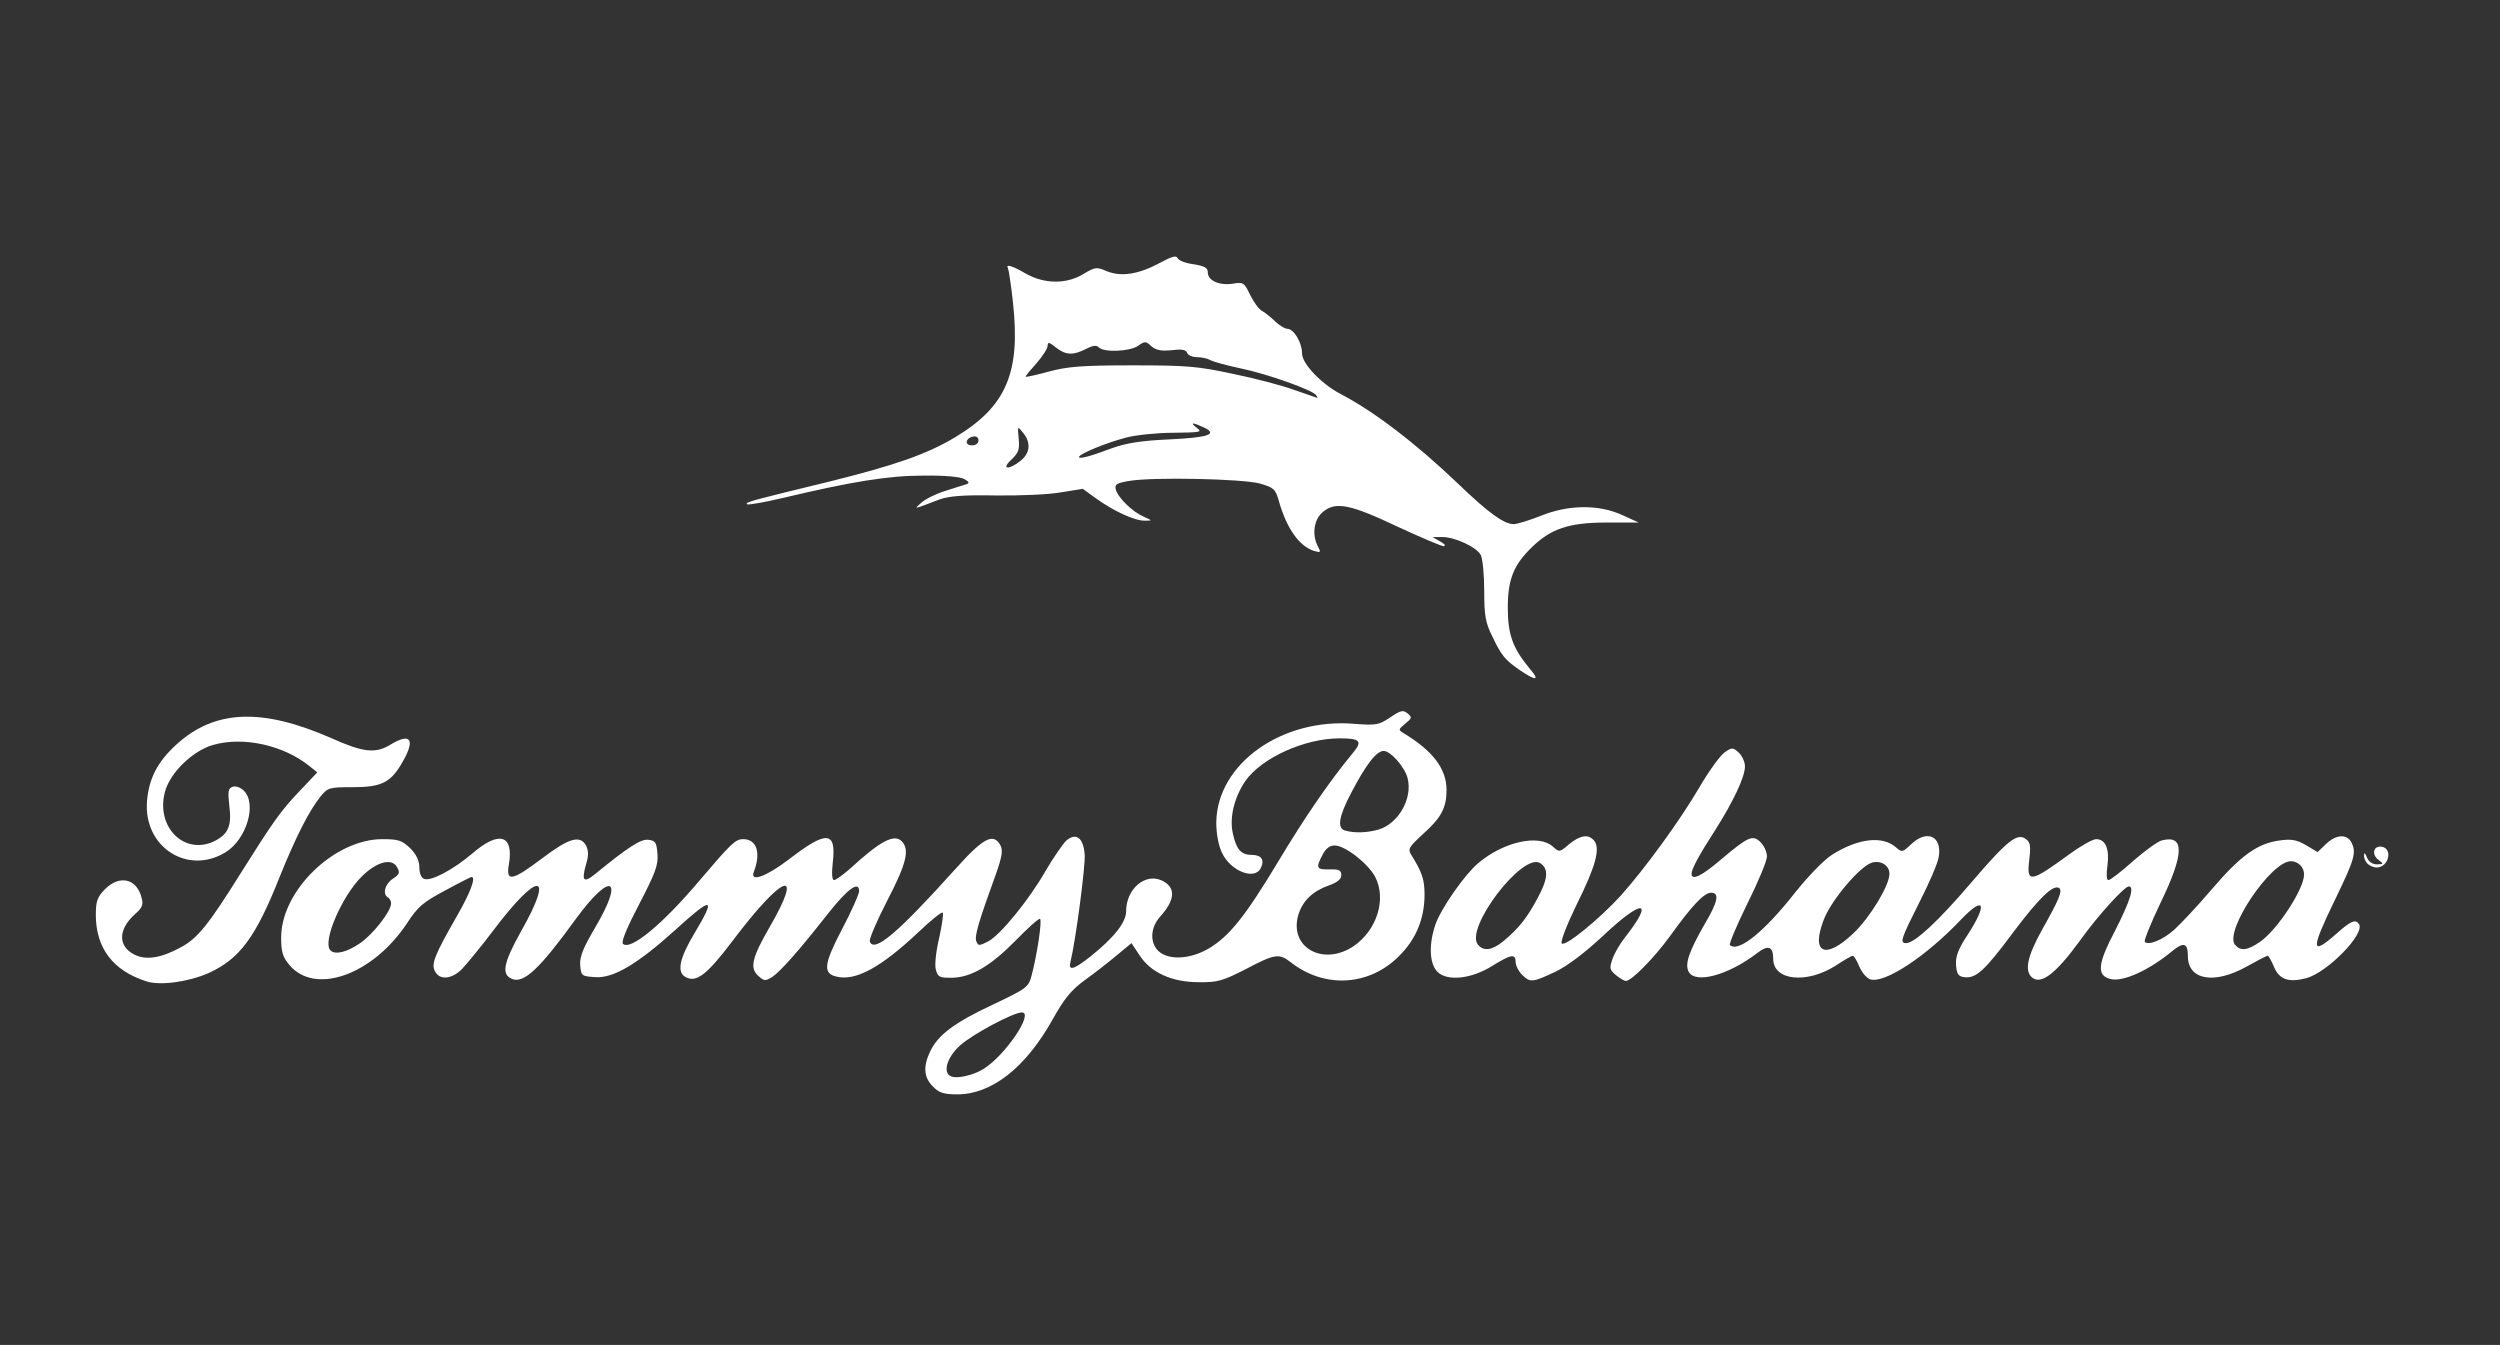
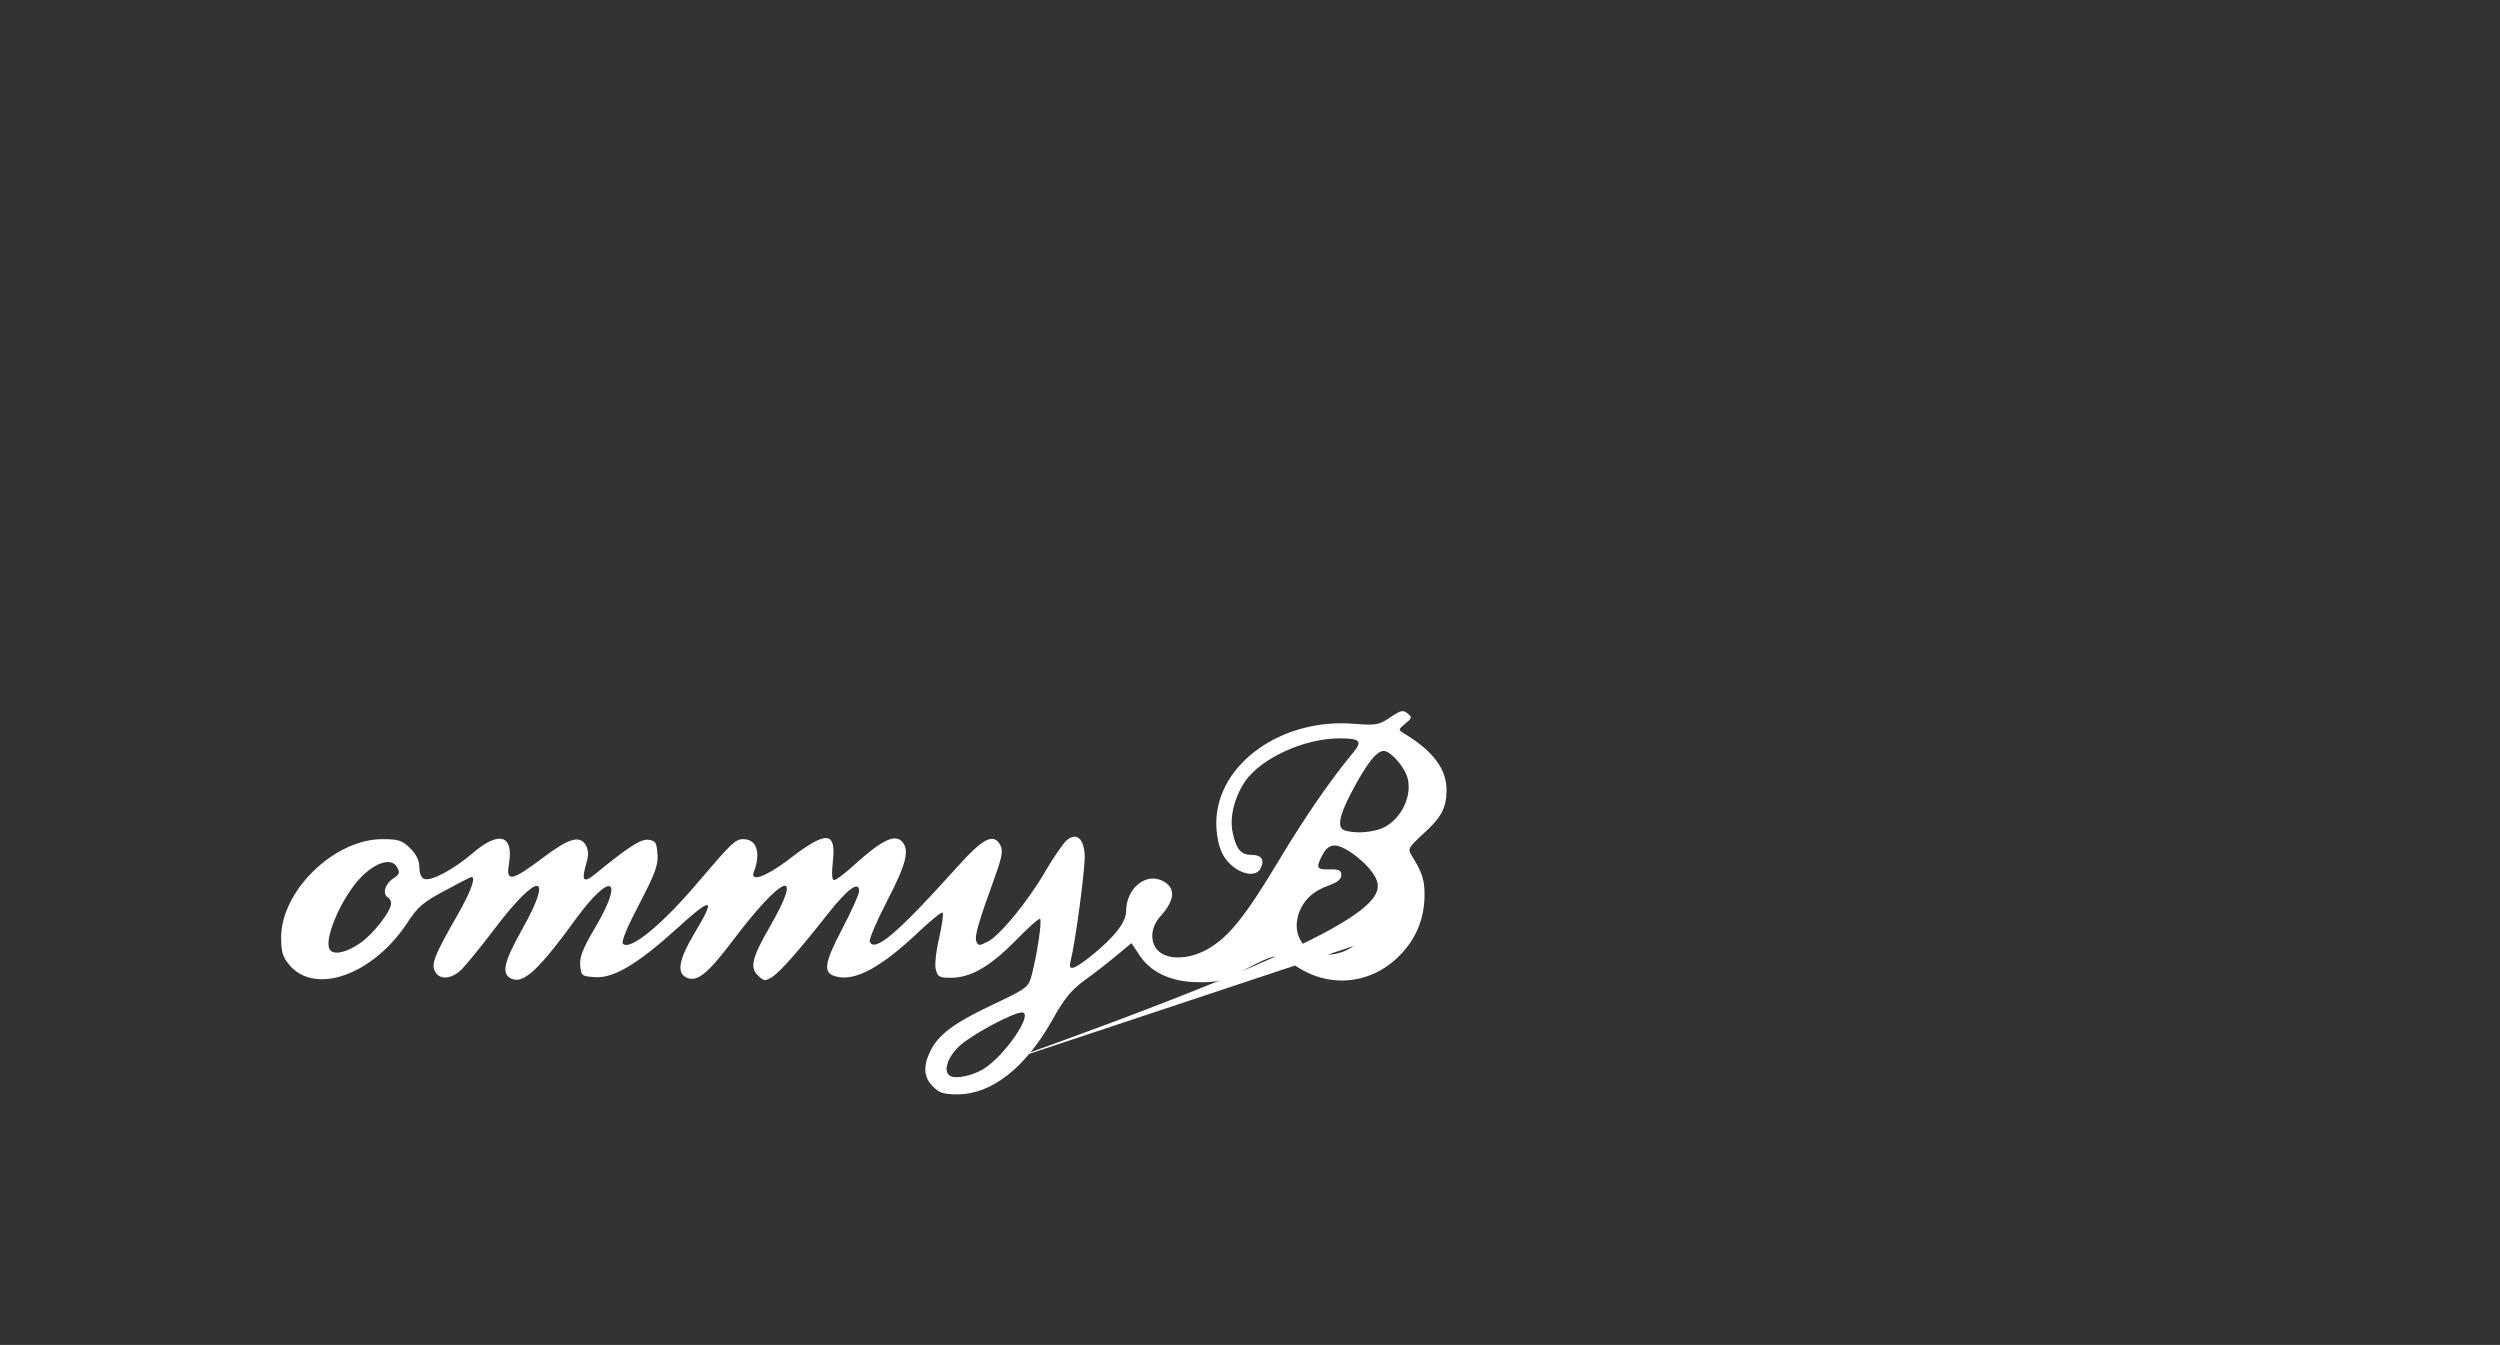
<svg xmlns="http://www.w3.org/2000/svg" width="158" height="85" viewBox="0 0 158 85" fill="none">
  <rect x="0" y="0" width="158" height="85" fill="#333333" stroke="none" />
-   <path d="M58.962 68.665C58.387 68.108 58.327 67.411 58.784 66.455C59.28 65.4 60.332 64.623 62.754 63.488C64.898 62.473 64.998 62.393 65.196 61.657C65.534 60.383 65.871 58.192 65.732 58.073C65.673 58.013 64.978 58.63 64.184 59.447C62.576 61.079 61.345 61.796 60.094 61.796C59.359 61.796 59.26 61.736 59.141 61.258C59.062 60.98 59.161 60.084 59.359 59.267C59.538 58.451 59.637 57.734 59.578 57.675C59.518 57.615 58.843 58.152 58.069 58.889C55.687 61.139 54.059 62.035 52.848 61.716C51.994 61.517 52.074 60.9 53.225 58.71C53.821 57.575 54.297 56.5 54.297 56.321C54.297 55.644 53.582 56.161 52.352 57.714C50.446 60.143 49.334 61.378 48.818 61.736C48.361 62.015 48.302 62.015 47.925 61.677C47.369 61.179 47.527 60.522 48.619 58.63C50.883 54.727 49.473 55.245 46.297 59.466C44.669 61.617 44.014 62.114 43.339 61.756C42.763 61.457 42.922 60.601 43.875 59.008C45.284 56.659 45.046 56.619 42.683 58.769C40.301 60.92 38.773 61.836 37.621 61.756C36.748 61.696 36.728 61.677 36.668 60.999C36.629 60.462 36.847 59.924 37.621 58.61C39.487 55.444 38.614 55.046 36.41 58.053C34.107 61.238 33.115 62.154 32.38 61.876C31.665 61.597 31.804 60.88 32.936 58.849C35.08 55.066 34.028 55.026 31.189 58.789C30.395 59.845 29.482 60.94 29.184 61.258C28.529 61.895 27.794 61.955 27.496 61.397C27.238 60.919 27.457 60.382 28.866 57.913C29.74 56.4 30.097 55.424 29.799 55.424C29.759 55.424 29.005 55.803 28.132 56.28C26.742 57.017 26.404 57.296 25.71 58.371C23.526 61.636 19.893 62.911 18.285 60.98C17.868 60.482 17.769 60.163 17.769 59.247C17.769 56.3 21.124 53.035 24.161 53.035C25.193 53.035 25.412 53.115 25.928 53.612C26.325 54.011 26.504 54.409 26.504 54.827C26.504 55.185 26.623 55.484 26.802 55.544C27.218 55.723 28.648 54.967 29.859 53.931C31.546 52.478 32.479 52.756 32.162 54.628C31.963 55.763 32.36 55.683 34.286 54.23C35.973 52.955 36.668 52.756 37.045 53.453C37.204 53.792 37.204 54.09 37.026 54.668C36.748 55.663 36.886 55.823 37.581 55.265C39.725 53.513 40.5 53.015 40.976 53.075C41.433 53.135 41.492 53.234 41.552 53.971C41.611 54.668 41.413 55.185 40.4 57.136C39.626 58.61 39.249 59.526 39.368 59.645C39.825 60.103 41.85 58.451 44.232 55.623C46.217 53.294 46.475 53.035 46.972 53.035C47.825 53.035 48.103 53.891 47.647 55.086C47.369 55.783 48.381 55.424 49.81 54.349C52.252 52.458 52.868 52.498 52.63 54.528C52.55 55.225 52.59 55.623 52.709 55.623C52.828 55.623 53.285 55.285 53.761 54.867C55.627 53.154 56.501 52.697 56.977 53.154C57.513 53.692 57.295 54.568 56.064 56.938C55.409 58.212 54.913 59.367 54.972 59.506C55.25 60.243 56.759 58.949 60.412 54.887C62.159 52.935 62.794 52.617 63.231 53.433C63.389 53.752 63.33 54.15 62.933 55.265C61.821 58.331 61.583 59.168 61.702 59.486C61.821 59.785 61.881 59.785 62.437 59.506C63.211 59.108 65.017 56.898 66.09 55.026C66.566 54.21 67.161 53.354 67.38 53.135C67.995 52.597 68.472 52.935 68.551 53.991C68.611 54.708 67.975 59.506 67.658 60.761C67.499 61.378 67.816 61.318 68.928 60.442C70.397 59.267 71.171 58.291 71.171 57.595C71.171 56.181 72.363 55.166 73.415 55.643C74.328 56.062 74.288 56.858 73.336 57.913C72.74 58.57 72.661 59.446 73.117 60.004C73.693 60.7 75.142 60.681 76.393 59.944C77.703 59.167 78.715 57.893 80.82 54.389C82.507 51.581 84.056 49.331 85.525 47.559C86.12 46.843 85.962 46.663 84.671 46.663C82.448 46.663 79.728 47.898 78.696 49.371C78.001 50.407 77.683 51.701 77.921 52.696C78.14 53.692 78.438 54.03 79.112 54.03C79.728 54.03 79.946 54.349 79.668 54.887C79.271 55.643 77.763 55.046 77.227 53.891C77.008 53.433 76.869 52.696 76.869 51.98C76.909 48.276 81.018 45.349 85.624 45.748C86.954 45.847 87.133 45.827 87.847 45.349C88.522 44.891 88.681 44.852 88.959 45.09C89.257 45.329 89.237 45.389 88.82 45.728C88.364 46.106 88.364 46.126 88.721 46.345C90.567 47.46 91.421 48.595 91.421 49.929C91.421 51.044 91.084 51.681 89.972 52.676C88.999 53.572 88.959 53.652 89.218 54.07C89.873 55.126 90.031 55.584 90.031 56.539C90.031 58.052 89.496 59.347 88.443 60.402C86.537 62.333 83.699 62.492 81.555 60.8C80.84 60.242 80.562 60.282 78.716 61.258C77.266 61.995 76.949 62.094 75.758 62.074C74.07 62.074 72.74 61.477 72.025 60.382L71.509 59.605L70.596 60.362C70.1 60.78 69.186 61.497 68.571 61.935C67.698 62.572 67.261 63.109 66.506 64.464C64.819 67.47 62.675 69.163 60.511 69.163C59.637 69.163 59.34 69.064 58.962 68.665ZM62.139 67.57C63.509 66.734 65.375 63.986 64.581 63.986C64.045 63.986 61.464 65.36 60.67 66.077C59.836 66.834 59.558 67.809 60.114 68.028C60.491 68.187 61.484 67.968 62.139 67.57ZM85.565 59.785C87.034 58.769 87.629 56.818 86.915 55.425C86.478 54.588 85.009 53.434 84.354 53.434C84.036 53.434 83.798 53.613 83.58 54.031C83.143 54.867 83.203 54.967 84.036 54.947C84.632 54.927 84.771 55.007 84.771 55.305C84.771 55.564 84.533 55.763 83.977 55.962C82.964 56.321 82.329 56.918 82.051 57.834C81.455 59.885 83.639 61.099 85.565 59.785ZM22.732 59.626C23.566 59.068 24.717 57.595 24.717 57.097C24.717 56.958 24.638 56.779 24.518 56.719C24.161 56.5 24.32 55.883 24.816 55.544C25.253 55.266 25.293 55.146 25.094 54.808C24.776 54.21 23.824 54.449 22.871 55.385C21.6 56.639 20.349 59.546 20.886 60.064C21.163 60.362 21.918 60.183 22.732 59.626ZM87.093 52.438C88.364 52.08 89.297 50.467 88.959 49.173C88.781 48.476 87.887 47.46 87.451 47.46C86.994 47.46 86.339 48.297 85.386 50.128C84.592 51.642 84.493 52.358 85.028 52.498C85.644 52.657 86.339 52.637 87.093 52.438Z" fill="white" />
-   <path d="M9.232 62.015C7.128 61.338 6.056 59.905 6.056 57.814C6.056 56.938 6.155 56.699 6.631 56.201C7.564 55.265 8.656 55.524 8.954 56.759C9.073 57.177 8.974 57.376 8.597 57.714C7.465 58.69 7.425 59.785 8.478 60.323C9.212 60.701 10.165 60.562 11.436 59.865C12.488 59.307 13.183 58.431 15.188 55.226C17.292 51.881 17.729 51.263 18.94 49.989L20.052 48.814L19.555 48.416C17.927 47.102 15.386 46.525 13.461 47.082C12.19 47.441 10.741 48.834 10.423 50.049C9.828 52.299 11.694 54.111 13.6 53.135C14.433 52.697 14.652 52.179 14.493 50.925C14.394 50.029 14.414 49.83 14.691 49.73C14.87 49.651 15.168 49.75 15.386 49.949C16.26 50.746 15.605 53.016 14.275 53.852C11.872 55.345 9.053 53.533 9.292 50.626C9.411 49.212 9.947 48.157 11.118 47.082C13.54 44.852 16.518 44.713 20.925 46.644C22.97 47.56 23.724 47.64 24.677 47.062C25.948 46.286 26.265 46.724 25.451 48.137C24.717 49.452 24.121 49.75 22.315 49.75C20.806 49.75 20.727 49.77 20.25 50.347C19.535 51.243 18.702 52.876 17.689 55.385C16.161 59.248 15.148 60.602 13.183 61.498C11.912 62.055 10.106 62.314 9.232 62.015ZM96.186 61.597C95.967 61.378 95.789 61.02 95.789 60.801C95.789 60.263 95.511 60.303 94.32 61.039C92.99 61.876 91.461 62.035 90.846 61.418C90.329 60.9 90.29 59.666 90.726 58.411C91.084 57.396 92.573 55.265 93.426 54.548C95.034 53.194 97.258 52.697 98.151 53.513C98.548 53.871 98.568 53.871 99.164 53.354C99.879 52.776 100.395 52.697 100.752 53.135C101.149 53.633 100.851 54.748 99.64 57.177C98.985 58.531 98.608 59.526 98.707 59.626C98.926 59.845 101.069 58.093 102.42 56.619C103.968 54.887 106.172 51.861 107.383 49.79C107.998 48.734 108.733 47.719 109.01 47.54C109.467 47.221 109.527 47.241 109.884 47.56C110.102 47.759 110.281 48.157 110.281 48.436C110.281 49.113 109.527 50.686 108.415 52.438C107.402 54.011 106.906 54.907 106.906 55.225C106.906 55.663 107.522 55.385 108.733 54.349C110.499 52.856 110.777 52.736 111.274 53.234C111.492 53.453 111.671 53.852 111.671 54.13C111.671 54.409 111.115 55.743 110.44 57.097C109.765 58.471 109.269 59.646 109.328 59.725C109.844 60.223 111.492 58.909 113.457 56.4C114.291 55.365 115.264 54.349 115.8 54.011C117.448 52.975 118.996 52.796 119.85 53.573C120.187 53.871 120.247 53.871 120.763 53.374C121.776 52.398 122.748 52.836 122.53 54.15C122.47 54.548 121.914 55.843 121.299 57.037C120.148 59.327 120.048 59.606 120.465 59.606C121.001 59.606 122.49 58.232 124.595 55.763C126.917 53.055 127.513 52.597 128.069 53.055C128.327 53.254 128.347 53.533 128.247 54.369C128.069 55.823 128.327 55.783 130.749 54.011C131.483 53.473 132.258 53.035 132.476 53.035C133.072 53.035 133.33 53.652 133.191 54.708C133.112 55.265 133.131 55.624 133.25 55.624C133.37 55.624 134.064 55.086 134.799 54.429C135.553 53.772 136.367 53.175 136.625 53.115C138.075 52.736 138.055 53.951 136.546 57.057C135.931 58.351 135.474 59.466 135.553 59.526C135.792 59.765 136.685 59.407 137.4 58.769C137.797 58.411 138.889 57.256 139.802 56.181C141.609 54.07 142.681 53.294 144.09 53.115C144.825 53.015 145.142 53.075 145.738 53.413L146.472 53.851L146.989 53.354C147.624 52.736 148.299 52.697 148.597 53.214C148.934 53.871 148.835 54.25 147.604 56.798C146.016 60.063 146.036 60.442 147.664 59.008C148.577 58.192 148.875 58.072 149.093 58.411C149.47 59.028 147.108 61.437 145.778 61.816C144.646 62.114 144.051 61.915 143.713 61.099C143.554 60.721 143.376 60.402 143.316 60.402C143.257 60.402 142.641 60.721 141.966 61.099C139.921 62.234 138.274 61.935 138.274 60.422C138.274 59.606 138.015 59.526 137.34 60.063C135.871 61.298 134.183 62.075 133.389 61.876C132.496 61.657 132.555 60.94 133.687 58.79C134.62 56.958 134.918 56.022 134.541 56.022C134.263 56.022 132.595 57.854 131.483 59.407C129.935 61.537 129.002 62.254 128.426 61.776C127.93 61.358 128.129 60.442 129.042 58.79C130.134 56.858 130.372 56.281 130.134 56.122C129.756 55.883 128.863 56.759 127.215 58.949C125.429 61.358 124.873 61.856 124.138 61.756C123.781 61.717 123.662 61.557 123.622 61C123.582 60.462 123.741 60.004 124.376 59.048C125.627 57.097 125.409 56.58 123.94 58.113C121.716 60.462 119.096 62.174 118.203 61.896C117.964 61.816 117.666 61.458 117.508 61.079C117.349 60.701 117.17 60.402 117.091 60.402C117.031 60.402 116.535 60.681 115.999 61.039C114.172 62.194 112.068 61.975 112.068 60.602C112.068 59.805 111.75 59.686 111.016 60.263C109.209 61.637 107.145 62.194 106.727 61.418C106.469 60.94 106.727 60.163 107.72 58.431C108.574 56.998 108.693 56.42 108.137 56.42C107.7 56.42 106.926 57.237 105.556 59.148C104.543 60.542 103.114 61.995 102.757 61.995C102.657 61.995 102.38 61.836 102.141 61.637C101.724 61.298 101.705 61.199 101.903 60.621C102.022 60.263 102.38 59.646 102.697 59.248C104.583 56.838 103.829 56.779 101.328 59.128C100.136 60.243 99.044 61.059 98.29 61.418C96.861 62.095 96.702 62.115 96.186 61.597ZM95.034 59.467C96.027 58.63 96.503 58.013 97.178 56.759C97.834 55.544 97.893 54.907 97.337 54.549C96.225 53.852 92.553 58.67 93.406 59.706C93.784 60.144 94.3 60.064 95.034 59.467ZM117.13 58.989C118.182 57.993 119.413 55.962 119.413 55.226C119.413 54.708 118.897 54.369 118.341 54.509C117.587 54.688 115.701 56.918 115.244 58.172C114.45 60.263 115.363 60.661 117.13 58.989ZM142.859 59.506C143.951 58.73 145.618 56.181 145.618 55.265C145.618 54.807 145.241 54.429 144.785 54.429C143.514 54.429 140.556 58.849 141.251 59.706C141.608 60.124 142.025 60.084 142.859 59.506ZM149.629 54.588C149.49 54.449 149.39 54.21 149.41 54.051C149.41 53.852 149.489 53.911 149.589 54.19C149.708 54.469 149.946 54.628 150.224 54.628C150.661 54.608 150.661 54.608 150.303 54.33C149.867 53.991 150.005 53.434 150.522 53.513C151.256 53.633 150.958 54.827 150.204 54.827C150.026 54.827 149.768 54.728 149.629 54.588ZM96.067 42.363C95.114 41.706 94.895 41.447 94.3 40.193C93.883 39.357 93.803 38.899 93.803 37.346C93.803 36.33 93.704 35.315 93.585 35.076C93.327 34.578 91.918 33.921 91.123 33.941H90.528L91.024 34.22C91.302 34.379 91.401 34.498 91.243 34.518C91.084 34.518 89.793 33.961 88.364 33.304C85.347 31.87 84.433 31.691 83.639 32.328C83.043 32.786 82.885 33.782 83.302 34.558C83.5 34.917 83.46 34.937 83.043 34.817C82.11 34.518 81.316 33.403 80.82 31.651C80.602 30.895 80.502 30.815 79.609 30.556C78.497 30.258 72.839 30.138 71.35 30.397C70.556 30.536 70.437 30.616 70.517 30.934C70.656 31.452 71.549 32.328 72.264 32.647C72.839 32.906 72.839 32.906 72.363 32.906C71.728 32.925 70.397 32.308 69.286 31.512L68.432 30.895L67.062 31.114C66.328 31.253 64.462 31.333 62.933 31.313C60.848 31.273 59.955 31.353 59.359 31.572C57.692 32.209 57.732 32.209 58.228 31.771C58.466 31.552 59.141 31.213 59.717 31.034C60.273 30.855 60.888 30.656 61.047 30.616C61.285 30.536 61.265 30.457 60.948 30.277C60.709 30.138 59.717 30.038 58.367 30.058C56.143 30.058 53.821 30.437 49.473 31.472C48.282 31.751 47.269 31.93 47.21 31.87C47.091 31.731 47.428 31.651 52.411 30.437C56.58 29.401 58.585 28.704 60.372 27.629C63.588 25.698 64.501 23.567 64.025 19.167C63.906 18.032 63.747 17.037 63.707 16.957C63.529 16.658 63.985 16.798 64.839 17.296C66.01 17.953 67.4 17.973 68.472 17.315C69.206 16.877 69.305 16.858 69.941 17.136C70.854 17.515 71.966 17.335 73.296 16.619C74.07 16.2 74.348 16.121 74.427 16.32C74.487 16.459 74.924 16.639 75.42 16.698C76.135 16.818 76.333 16.917 76.333 17.216C76.333 17.734 77.048 18.052 77.901 17.933C78.576 17.813 78.636 17.853 79.013 18.649C79.232 19.087 79.569 19.565 79.787 19.665C79.986 19.784 80.363 20.083 80.621 20.342C80.879 20.581 81.217 20.78 81.356 20.78C81.773 20.78 82.289 21.656 82.289 22.333C82.289 22.99 83.5 24.244 84.691 24.881C86.775 25.957 89.475 28.008 92.156 30.576C94.081 32.428 95.054 33.125 95.669 33.125C95.888 33.125 96.642 32.886 97.357 32.607C99.124 31.89 101.03 31.87 102.518 32.547L103.571 33.025H101.526C99.183 33.025 98.032 33.403 96.821 34.578C95.669 35.693 95.292 36.609 95.292 38.401C95.292 40.113 95.61 40.969 96.682 42.264C97.337 43.02 97.099 43.06 96.067 42.363ZM64.501 29.122C65.097 28.645 65.176 27.988 64.66 27.351C64.303 26.912 64.303 26.912 64.382 27.729C64.442 28.406 64.382 28.605 63.925 29.043C63.251 29.66 63.727 29.74 64.501 29.122ZM70.278 28.326C71.152 28.008 72.105 27.848 73.931 27.769C76.433 27.649 77.008 27.43 76.035 26.992C75.341 26.674 75.182 26.693 75.658 27.052C75.996 27.311 75.857 27.331 74.169 27.351C73.157 27.351 71.807 27.49 71.192 27.649C69.961 27.968 68.194 28.684 68.194 28.884C68.194 29.023 68.849 28.864 70.278 28.326ZM61.841 27.828C61.841 27.649 61.702 27.55 61.504 27.589C61.007 27.689 60.948 28.147 61.424 28.147C61.662 28.147 61.841 28.027 61.841 27.828ZM83.182 24.981C83.004 24.663 80.085 23.627 78.438 23.289C77.584 23.11 76.711 22.871 76.512 22.771C76.314 22.651 75.936 22.572 75.639 22.572C75.361 22.572 75.083 22.452 75.023 22.293C74.944 22.094 74.666 22.054 74.031 22.134C73.375 22.194 73.058 22.134 72.76 21.875C72.423 21.556 72.343 21.556 71.926 21.855C71.41 22.213 69.782 22.293 69.445 21.955C69.286 21.795 69.068 21.835 68.631 22.054C67.817 22.472 67.36 22.452 66.725 21.955C66.308 21.616 66.209 21.596 66.209 21.855C66.209 22.034 65.891 22.512 65.514 22.95C65.136 23.368 64.819 23.747 64.819 23.806C64.819 23.846 65.474 23.707 66.268 23.488C67.459 23.169 68.313 23.09 71.569 23.09C75.023 23.09 75.698 23.149 77.921 23.627C79.291 23.906 81.038 24.364 81.793 24.643C82.567 24.901 83.202 25.14 83.242 25.14C83.282 25.16 83.262 25.081 83.182 24.981Z" fill="white" />
+   <path d="M58.962 68.665C58.387 68.108 58.327 67.411 58.784 66.455C59.28 65.4 60.332 64.623 62.754 63.488C64.898 62.473 64.998 62.393 65.196 61.657C65.534 60.383 65.871 58.192 65.732 58.073C65.673 58.013 64.978 58.63 64.184 59.447C62.576 61.079 61.345 61.796 60.094 61.796C59.359 61.796 59.26 61.736 59.141 61.258C59.062 60.98 59.161 60.084 59.359 59.267C59.538 58.451 59.637 57.734 59.578 57.675C59.518 57.615 58.843 58.152 58.069 58.889C55.687 61.139 54.059 62.035 52.848 61.716C51.994 61.517 52.074 60.9 53.225 58.71C53.821 57.575 54.297 56.5 54.297 56.321C54.297 55.644 53.582 56.161 52.352 57.714C50.446 60.143 49.334 61.378 48.818 61.736C48.361 62.015 48.302 62.015 47.925 61.677C47.369 61.179 47.527 60.522 48.619 58.63C50.883 54.727 49.473 55.245 46.297 59.466C44.669 61.617 44.014 62.114 43.339 61.756C42.763 61.457 42.922 60.601 43.875 59.008C45.284 56.659 45.046 56.619 42.683 58.769C40.301 60.92 38.773 61.836 37.621 61.756C36.748 61.696 36.728 61.677 36.668 60.999C36.629 60.462 36.847 59.924 37.621 58.61C39.487 55.444 38.614 55.046 36.41 58.053C34.107 61.238 33.115 62.154 32.38 61.876C31.665 61.597 31.804 60.88 32.936 58.849C35.08 55.066 34.028 55.026 31.189 58.789C30.395 59.845 29.482 60.94 29.184 61.258C28.529 61.895 27.794 61.955 27.496 61.397C27.238 60.919 27.457 60.382 28.866 57.913C29.74 56.4 30.097 55.424 29.799 55.424C29.759 55.424 29.005 55.803 28.132 56.28C26.742 57.017 26.404 57.296 25.71 58.371C23.526 61.636 19.893 62.911 18.285 60.98C17.868 60.482 17.769 60.163 17.769 59.247C17.769 56.3 21.124 53.035 24.161 53.035C25.193 53.035 25.412 53.115 25.928 53.612C26.325 54.011 26.504 54.409 26.504 54.827C26.504 55.185 26.623 55.484 26.802 55.544C27.218 55.723 28.648 54.967 29.859 53.931C31.546 52.478 32.479 52.756 32.162 54.628C31.963 55.763 32.36 55.683 34.286 54.23C35.973 52.955 36.668 52.756 37.045 53.453C37.204 53.792 37.204 54.09 37.026 54.668C36.748 55.663 36.886 55.823 37.581 55.265C39.725 53.513 40.5 53.015 40.976 53.075C41.433 53.135 41.492 53.234 41.552 53.971C41.611 54.668 41.413 55.185 40.4 57.136C39.626 58.61 39.249 59.526 39.368 59.645C39.825 60.103 41.85 58.451 44.232 55.623C46.217 53.294 46.475 53.035 46.972 53.035C47.825 53.035 48.103 53.891 47.647 55.086C47.369 55.783 48.381 55.424 49.81 54.349C52.252 52.458 52.868 52.498 52.63 54.528C52.55 55.225 52.59 55.623 52.709 55.623C52.828 55.623 53.285 55.285 53.761 54.867C55.627 53.154 56.501 52.697 56.977 53.154C57.513 53.692 57.295 54.568 56.064 56.938C55.409 58.212 54.913 59.367 54.972 59.506C55.25 60.243 56.759 58.949 60.412 54.887C62.159 52.935 62.794 52.617 63.231 53.433C63.389 53.752 63.33 54.15 62.933 55.265C61.821 58.331 61.583 59.168 61.702 59.486C61.821 59.785 61.881 59.785 62.437 59.506C63.211 59.108 65.017 56.898 66.09 55.026C66.566 54.21 67.161 53.354 67.38 53.135C67.995 52.597 68.472 52.935 68.551 53.991C68.611 54.708 67.975 59.506 67.658 60.761C67.499 61.378 67.816 61.318 68.928 60.442C70.397 59.267 71.171 58.291 71.171 57.595C71.171 56.181 72.363 55.166 73.415 55.643C74.328 56.062 74.288 56.858 73.336 57.913C72.74 58.57 72.661 59.446 73.117 60.004C73.693 60.7 75.142 60.681 76.393 59.944C77.703 59.167 78.715 57.893 80.82 54.389C82.507 51.581 84.056 49.331 85.525 47.559C86.12 46.843 85.962 46.663 84.671 46.663C82.448 46.663 79.728 47.898 78.696 49.371C78.001 50.407 77.683 51.701 77.921 52.696C78.14 53.692 78.438 54.03 79.112 54.03C79.728 54.03 79.946 54.349 79.668 54.887C79.271 55.643 77.763 55.046 77.227 53.891C77.008 53.433 76.869 52.696 76.869 51.98C76.909 48.276 81.018 45.349 85.624 45.748C86.954 45.847 87.133 45.827 87.847 45.349C88.522 44.891 88.681 44.852 88.959 45.09C89.257 45.329 89.237 45.389 88.82 45.728C88.364 46.106 88.364 46.126 88.721 46.345C90.567 47.46 91.421 48.595 91.421 49.929C91.421 51.044 91.084 51.681 89.972 52.676C88.999 53.572 88.959 53.652 89.218 54.07C89.873 55.126 90.031 55.584 90.031 56.539C90.031 58.052 89.496 59.347 88.443 60.402C86.537 62.333 83.699 62.492 81.555 60.8C80.84 60.242 80.562 60.282 78.716 61.258C77.266 61.995 76.949 62.094 75.758 62.074C74.07 62.074 72.74 61.477 72.025 60.382L71.509 59.605L70.596 60.362C70.1 60.78 69.186 61.497 68.571 61.935C67.698 62.572 67.261 63.109 66.506 64.464C64.819 67.47 62.675 69.163 60.511 69.163C59.637 69.163 59.34 69.064 58.962 68.665ZM62.139 67.57C63.509 66.734 65.375 63.986 64.581 63.986C64.045 63.986 61.464 65.36 60.67 66.077C59.836 66.834 59.558 67.809 60.114 68.028C60.491 68.187 61.484 67.968 62.139 67.57ZC87.034 58.769 87.629 56.818 86.915 55.425C86.478 54.588 85.009 53.434 84.354 53.434C84.036 53.434 83.798 53.613 83.58 54.031C83.143 54.867 83.203 54.967 84.036 54.947C84.632 54.927 84.771 55.007 84.771 55.305C84.771 55.564 84.533 55.763 83.977 55.962C82.964 56.321 82.329 56.918 82.051 57.834C81.455 59.885 83.639 61.099 85.565 59.785ZM22.732 59.626C23.566 59.068 24.717 57.595 24.717 57.097C24.717 56.958 24.638 56.779 24.518 56.719C24.161 56.5 24.32 55.883 24.816 55.544C25.253 55.266 25.293 55.146 25.094 54.808C24.776 54.21 23.824 54.449 22.871 55.385C21.6 56.639 20.349 59.546 20.886 60.064C21.163 60.362 21.918 60.183 22.732 59.626ZM87.093 52.438C88.364 52.08 89.297 50.467 88.959 49.173C88.781 48.476 87.887 47.46 87.451 47.46C86.994 47.46 86.339 48.297 85.386 50.128C84.592 51.642 84.493 52.358 85.028 52.498C85.644 52.657 86.339 52.637 87.093 52.438Z" fill="white" />
</svg>